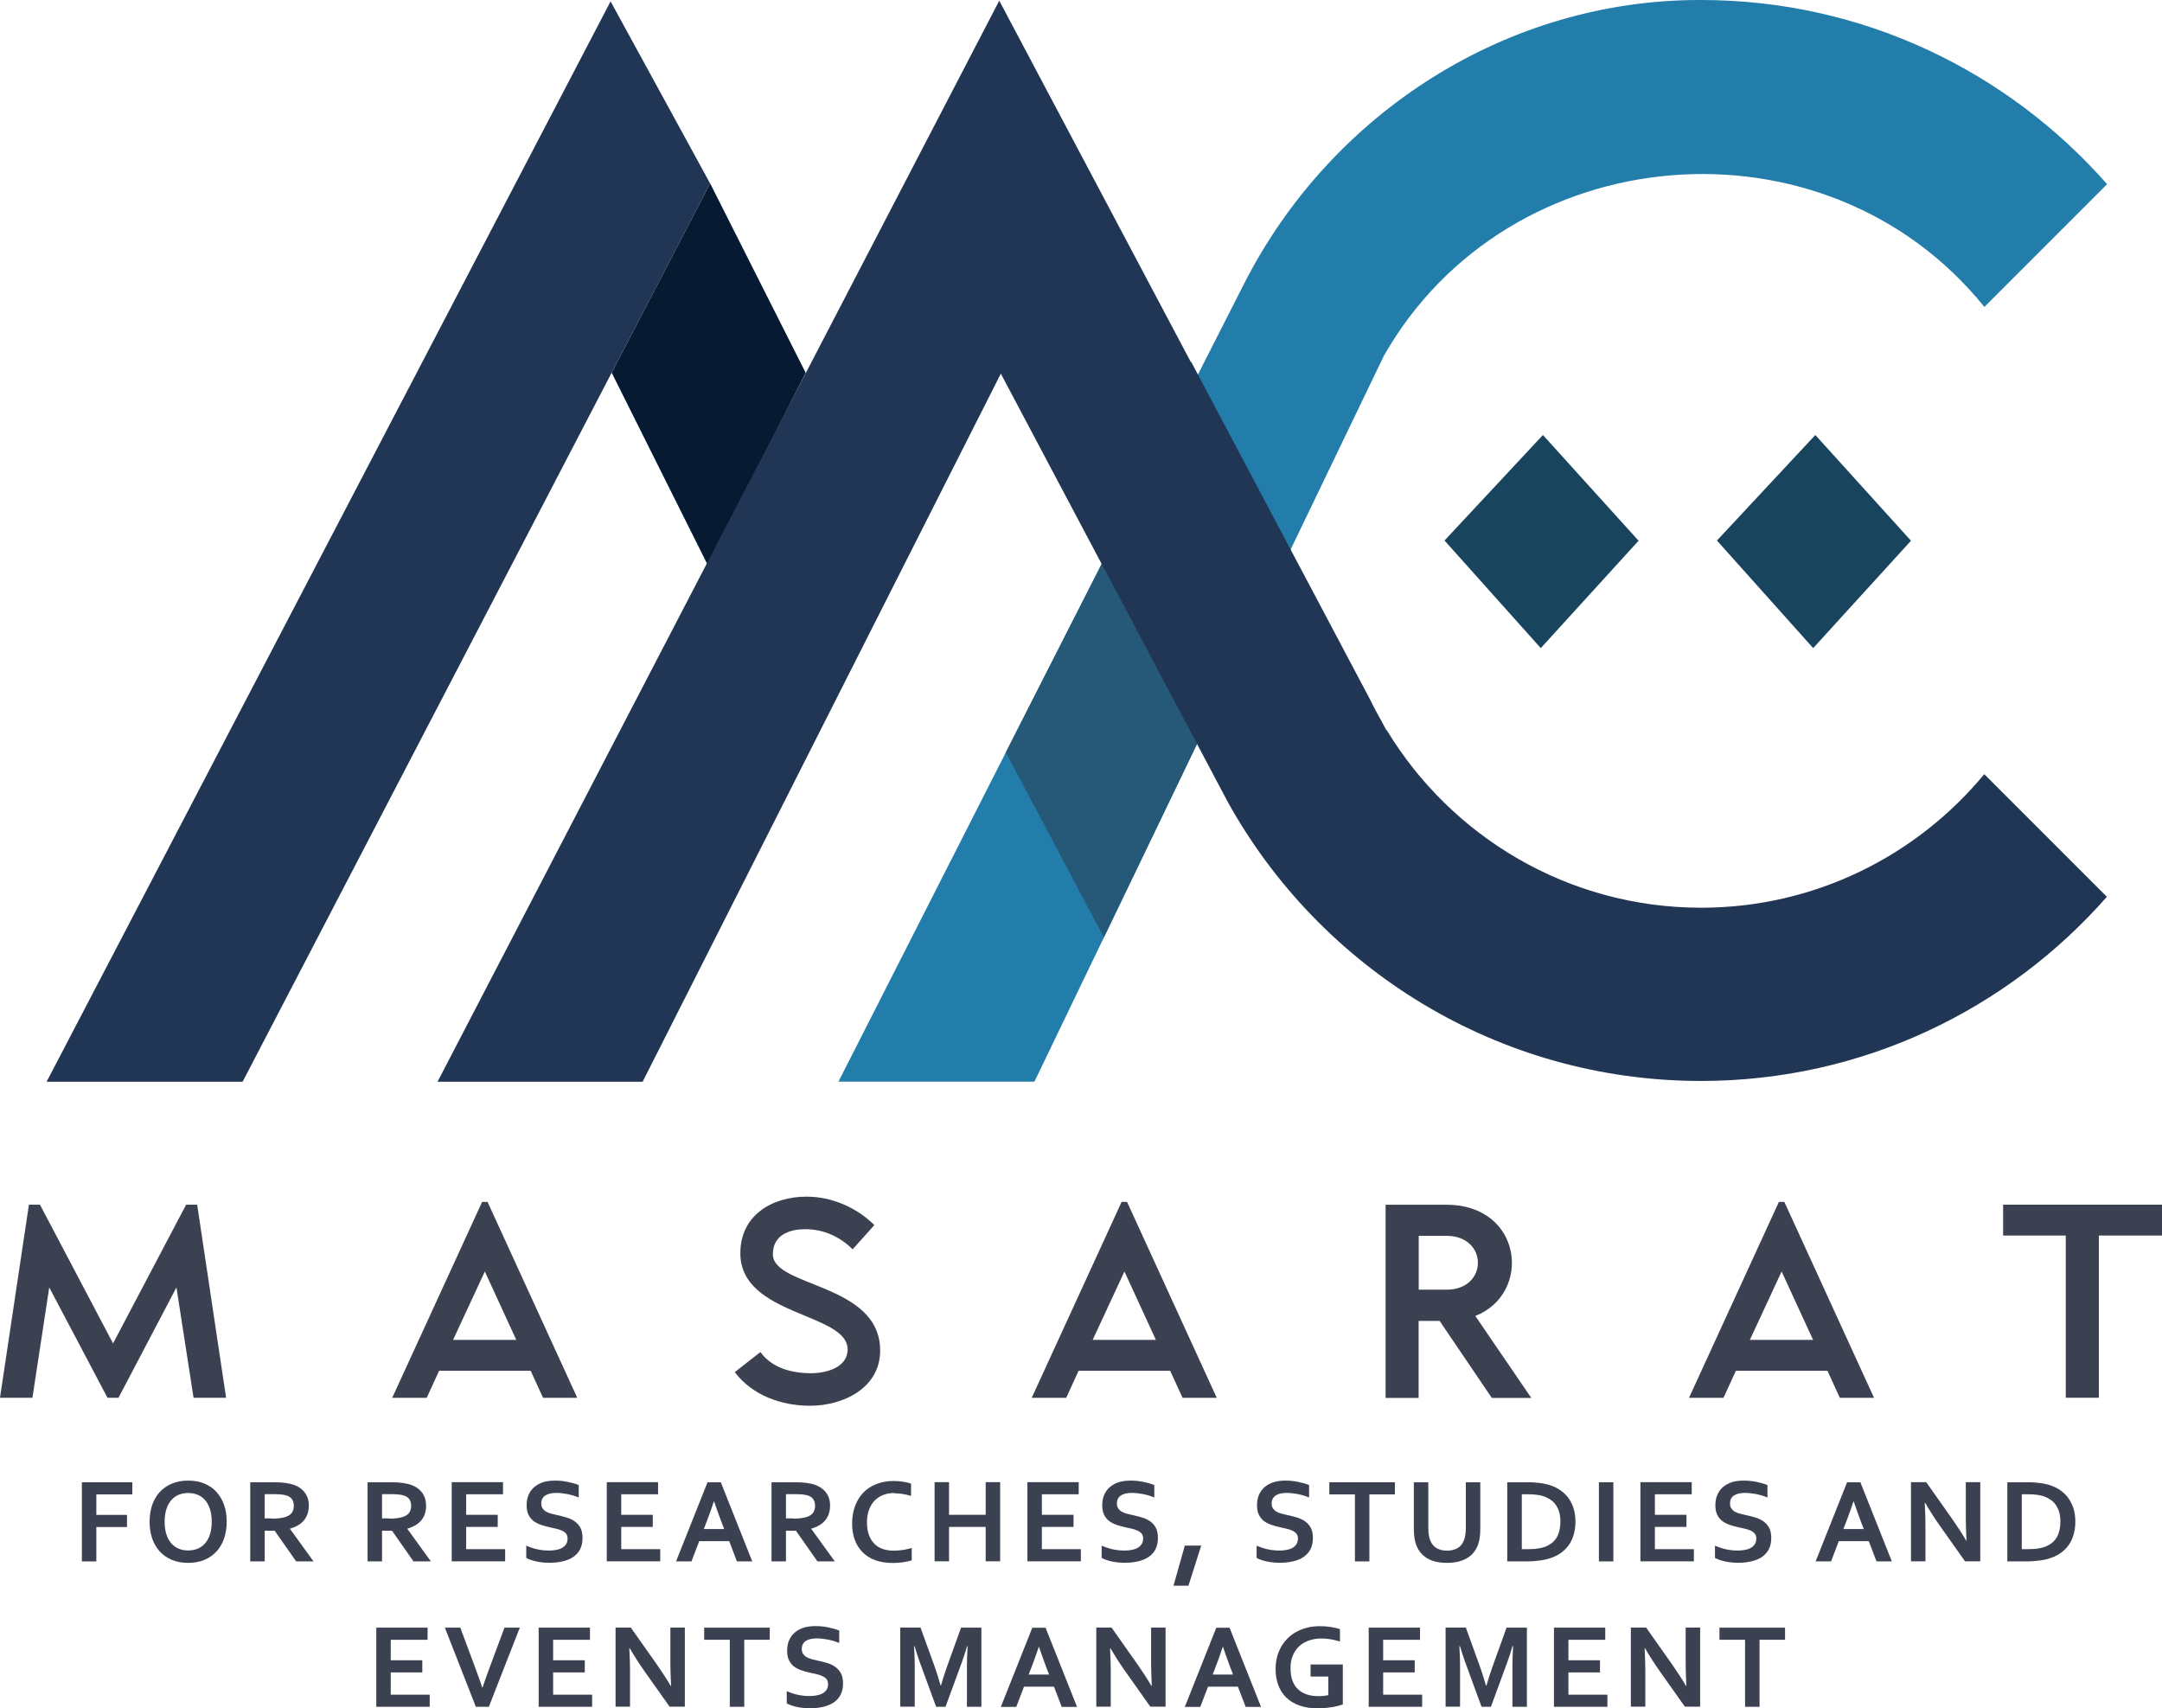
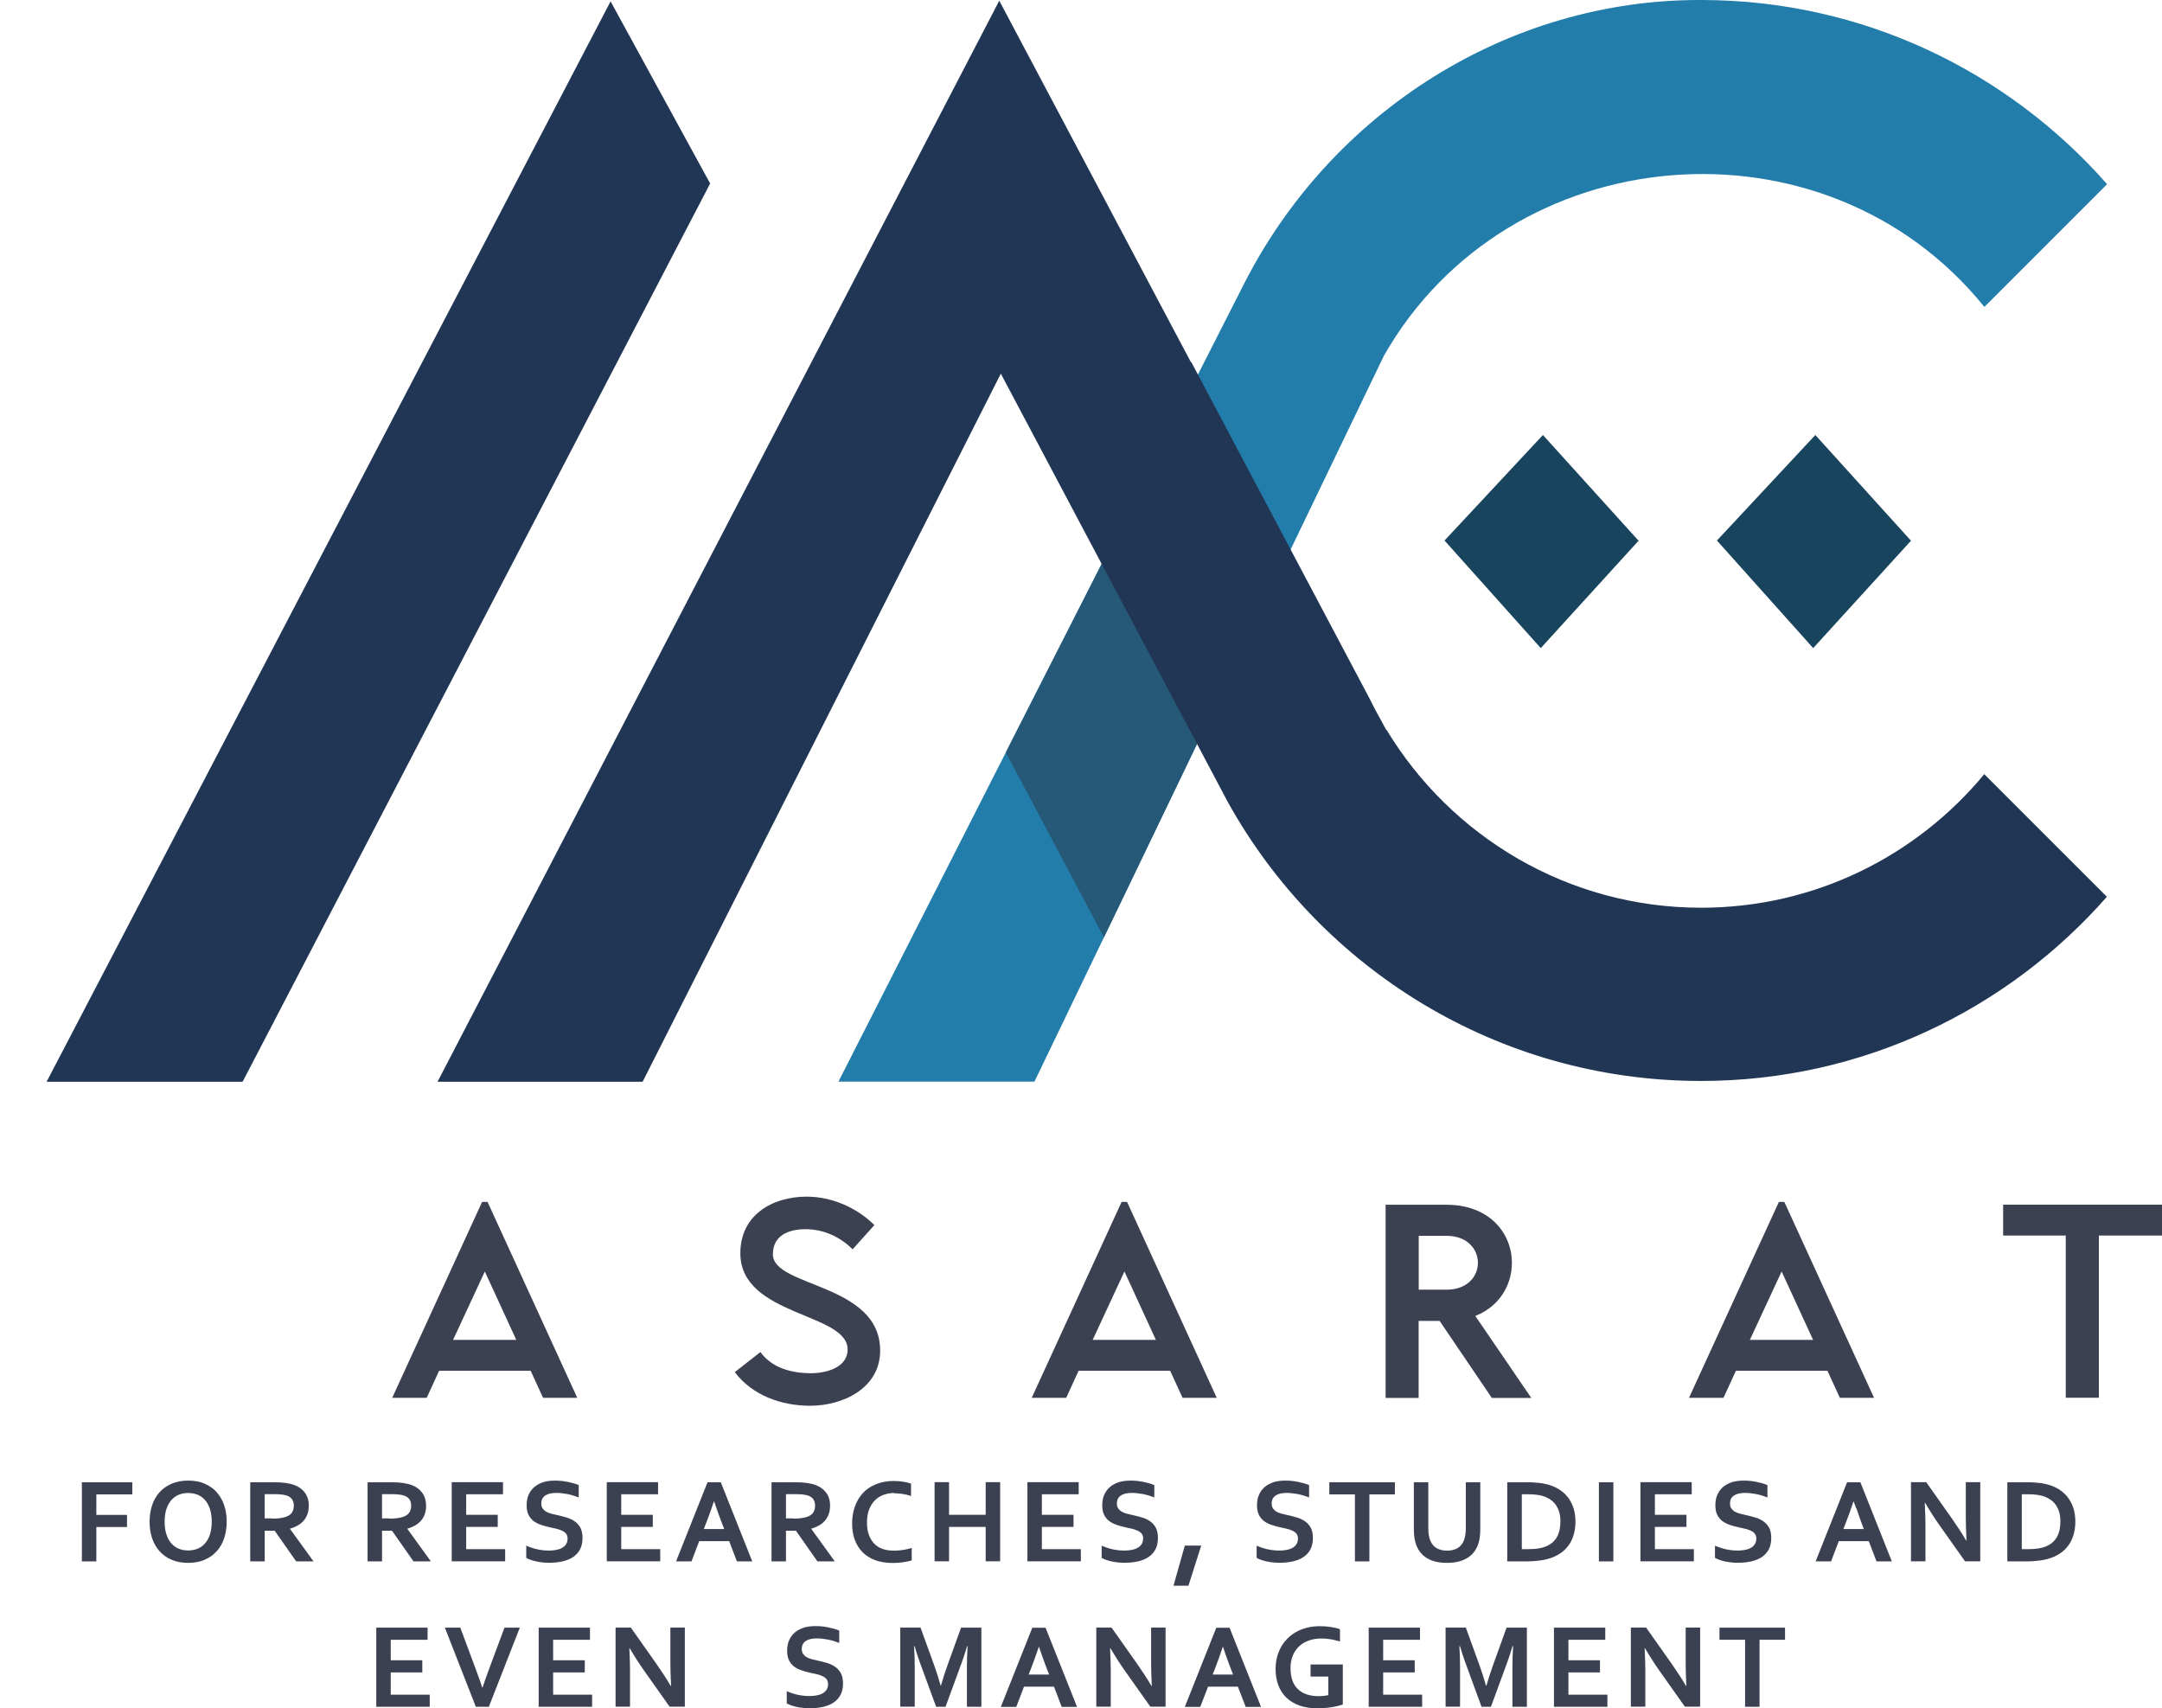
<svg xmlns="http://www.w3.org/2000/svg" id="Layer_1" version="1.1" viewBox="0 0 221.27 174.83">
  <defs>
    <style>
      .st0 {
        fill: #265978;
      }

      .st1 {
        fill: #19445e;
      }

      .st2 {
        fill: #061b31;
      }

      .st3 {
        fill: #213654;
      }

      .st4 {
        fill: #3c4152;
      }

      .st5 {
        fill: #227dab;
      }
    </style>
  </defs>
  <g>
    <path class="st5" d="M174.11,0c-19.77-.07-37.87,11.47-46.81,29.09,0,0-41.49,81.61-41.49,81.61h20.06l35.77-74.3c12.77-22.41,45.17-25.15,61.45-4.99l12.56-12.56C205.5,7.31,190.65,0,174.11,0Z" />
    <polygon class="st0" points="112.98 95.94 122.53 76.1 112.77 57.68 102.94 77 112.98 95.94" />
    <g>
-       <polygon class="st2" points="82.46 38.16 72.45 57.86 62.6 38.14 72.68 18.77 82.46 38.16" />
      <g>
        <path class="st3" d="M203.09,79.22c-6.9,8.35-17.33,13.68-28.99,13.68-13.64,0-25.6-7.3-32.19-18.2l-.03.02-.48-.9c-.41-.72-.81-1.46-1.17-2.21l-18.32-34.58s-.01.03-.02.05L102.27.07l-57.49,110.64h20.99l36.66-72.47,23.23,43.84h0c9.44,17.02,27.62,28.55,48.43,28.55,16.54,0,31.4-7.31,41.54-18.85l-12.56-12.56Z" />
        <polygon class="st3" points="62.49 .14 4.77 110.71 24.83 110.71 72.68 18.78 62.49 .14" />
      </g>
    </g>
  </g>
  <g>
-     <path class="st4" d="M2.96,123.29h1.13l7.48,14.2,7.48-14.2h1.13l2.96,19.76h-3.33l-1.75-11.29-5.93,11.29h-1.13l-5.96-11.29-1.72,11.29H0l2.96-19.76Z" />
    <path class="st4" d="M40.14,143.06l9.2-20.05h.56l9.18,20.05h-3.5l-1.27-2.77h-9.37l-1.27,2.77h-3.53ZM52.84,137.13l-3.22-7-3.25,7h6.47Z" />
    <path class="st4" d="M77.82,138.37c1.21,1.67,3.25,2.17,5.2,2.17,1.5,0,3.73-.56,3.73-2.43,0-3.78-10.98-3.39-10.98-9.85,0-3.87,3.22-5.79,6.78-5.79,2.57,0,5.11,1.1,6.94,2.91l-2.23,2.48c-1.3-1.3-2.99-2.06-4.83-2.06-1.69,0-3.33.62-3.33,2.57,0,3.39,10.98,2.94,10.98,9.85,0,3.84-3.78,5.65-7.17,5.65-2.91,0-5.9-1.04-7.71-3.44l2.63-2.06Z" />
    <path class="st4" d="M105.59,143.06l9.2-20.05h.56l9.18,20.05h-3.5l-1.27-2.77h-9.37l-1.27,2.77h-3.53ZM118.3,137.13l-3.22-7-3.25,7h6.47Z" />
    <path class="st4" d="M141.81,143.06v-19.76h6.24c7.79,0,8.78,9.09,2.94,11.38l5.73,8.39h-4.04l-5.34-7.88h-2.15v7.88h-3.39ZM145.2,126.48v5.51h2.85c4.29,0,4.26-5.51,0-5.51h-2.85Z" />
    <path class="st4" d="M172.86,143.06l9.2-20.05h.56l9.18,20.05h-3.5l-1.27-2.77h-9.37l-1.27,2.77h-3.53ZM185.56,137.13l-3.22-7-3.25,7h6.47Z" />
    <path class="st4" d="M205.01,126.45v-3.16h16.26v3.16h-6.46v16.6h-3.39v-16.6h-6.41Z" />
  </g>
  <g>
    <path class="st4" d="M9.86,159.8h-1.48v-8.1h5.16v1.24h-3.68v2.1h3.14v1.24h-3.14v3.52Z" />
    <path class="st4" d="M23.2,155.74c0,.62-.09,1.18-.26,1.7-.18.52-.43.96-.77,1.33s-.75.66-1.24.87-1.05.31-1.67.31-1.18-.1-1.68-.31c-.49-.21-.9-.49-1.24-.87-.34-.37-.59-.81-.77-1.33-.17-.51-.26-1.08-.26-1.7s.09-1.18.26-1.7c.18-.52.43-.96.77-1.33.34-.37.75-.66,1.24-.87.49-.21,1.05-.31,1.68-.31s1.18.1,1.67.31.91.49,1.24.87.59.81.77,1.33c.18.51.26,1.08.26,1.7ZM21.67,155.74c0-.49-.06-.92-.18-1.29-.12-.37-.29-.68-.5-.92-.21-.25-.47-.43-.76-.55-.3-.12-.62-.18-.97-.18s-.68.06-.97.18c-.3.12-.55.31-.76.55-.21.25-.38.55-.5.92-.12.37-.18.8-.18,1.29s.06.92.18,1.29c.12.37.29.68.5.92.21.24.47.43.76.55.29.12.62.18.97.18s.67-.06.97-.18c.29-.12.55-.31.76-.55.21-.24.38-.55.5-.92.12-.37.18-.8.18-1.29Z" />
    <path class="st4" d="M31.6,154.13c0,.57-.16,1.04-.47,1.44-.31.39-.8.69-1.45.88v.02l2.41,3.33h-1.78l-2.2-3.14h-1.02v3.14h-1.48v-8.1h2.47c.41,0,.79.02,1.14.07.35.05.65.12.9.21.48.18.84.45,1.1.81.26.36.39.81.39,1.35ZM27.82,155.42c.34,0,.63-.01.86-.05.24-.03.43-.08.6-.14.3-.11.51-.27.62-.46.12-.2.17-.42.17-.68,0-.22-.05-.41-.14-.58-.09-.17-.25-.3-.46-.4-.14-.06-.32-.11-.53-.14-.21-.03-.48-.05-.79-.05h-1.06v2.48h.73Z" />
    <path class="st4" d="M43.61,154.13c0,.57-.16,1.04-.47,1.44-.31.39-.8.69-1.45.88v.02l2.41,3.33h-1.78l-2.2-3.14h-1.02v3.14h-1.48v-8.1h2.46c.41,0,.79.02,1.14.07.35.05.65.12.9.21.48.18.84.45,1.1.81.26.36.39.81.39,1.35ZM39.83,155.42c.34,0,.63-.01.86-.05.24-.03.43-.08.6-.14.3-.11.51-.27.62-.46.12-.2.17-.42.17-.68,0-.22-.05-.41-.14-.58-.09-.17-.25-.3-.46-.4-.14-.06-.32-.11-.53-.14-.21-.03-.48-.05-.79-.05h-1.06v2.48h.73Z" />
    <path class="st4" d="M47.71,158.55h3.99v1.24h-5.47v-8.1h5.25v1.24h-3.77v2.1h3.23v1.24h-3.23v2.28Z" />
    <path class="st4" d="M58.09,157.47c0-.21-.05-.37-.15-.5-.1-.13-.24-.23-.41-.31s-.37-.15-.58-.2c-.22-.05-.44-.1-.68-.15-.31-.07-.61-.15-.9-.25-.29-.1-.54-.23-.76-.39-.22-.17-.39-.38-.52-.64-.13-.26-.19-.58-.19-.97,0-.43.07-.8.22-1.12.15-.32.35-.58.61-.79.26-.21.56-.36.9-.47.35-.1.73-.15,1.17-.15s.87.04,1.3.13.81.19,1.13.33v1.27c-.42-.17-.82-.29-1.21-.36-.39-.07-.75-.11-1.09-.11-.49,0-.87.09-1.13.27s-.4.44-.4.8c0,.21.04.38.13.51.09.13.2.24.35.33.15.09.32.16.52.21s.4.1.62.15c.34.07.67.16.98.25.31.09.59.23.83.4s.43.39.58.66c.14.27.21.62.21,1.04s-.08.81-.24,1.13c-.16.32-.39.58-.69.79-.3.21-.66.36-1.08.46-.43.1-.89.15-1.39.15-.44,0-.87-.04-1.3-.13-.43-.09-.78-.21-1.06-.37v-1.25c.4.17.79.3,1.17.38.38.08.77.12,1.17.12.23,0,.46-.02.69-.06.23-.04.43-.1.61-.2.18-.09.32-.22.43-.38.11-.16.16-.36.16-.59Z" />
    <path class="st4" d="M63.58,158.55h3.99v1.24h-5.47v-8.1h5.25v1.24h-3.77v2.1h3.23v1.24h-3.23v2.28Z" />
    <path class="st4" d="M74.61,157.73h-3.05l-.79,2.07h-1.58l3.22-8.1h1.36l3.22,8.1h-1.57l-.79-2.07ZM73.07,153.64c-.28.85-.54,1.56-.76,2.13l-.28.72h2.09l-.28-.72c-.22-.57-.47-1.28-.76-2.13h-.02Z" />
    <path class="st4" d="M84.95,154.13c0,.57-.16,1.04-.47,1.44-.31.39-.8.69-1.45.88v.02l2.41,3.33h-1.78l-2.2-3.14h-1.02v3.14h-1.48v-8.1h2.47c.41,0,.79.02,1.14.07.35.05.65.12.9.21.48.18.84.45,1.1.81.26.36.39.81.39,1.35ZM81.17,155.42c.34,0,.63-.01.86-.05.24-.03.43-.08.6-.14.3-.11.51-.27.62-.46.12-.2.17-.42.17-.68,0-.22-.05-.41-.14-.58-.09-.17-.24-.3-.46-.4-.14-.06-.32-.11-.53-.14-.21-.03-.48-.05-.79-.05h-1.06v2.48h.73Z" />
    <path class="st4" d="M91.51,152.8c-.4,0-.78.07-1.12.2-.34.13-.63.33-.88.58-.24.25-.43.57-.57.94-.14.37-.21.8-.21,1.28s.06.9.19,1.26c.12.36.31.66.54.91.23.24.52.43.86.55.34.12.72.18,1.15.18.31,0,.62-.02.94-.07.32-.05.62-.12.9-.21v1.28c-.28.08-.59.14-.92.19-.33.05-.67.07-1.02.07-.69,0-1.29-.1-1.81-.29-.52-.2-.96-.47-1.3-.83-.35-.36-.61-.79-.79-1.28-.18-.5-.26-1.05-.26-1.65s.09-1.19.28-1.72c.19-.53.46-.99.81-1.37.35-.39.8-.69,1.33-.91.53-.22,1.13-.34,1.8-.34.34,0,.67.02.98.07.31.05.58.11.83.2v1.26c-.32-.1-.62-.17-.9-.21s-.55-.06-.82-.06Z" />
    <path class="st4" d="M97.13,155.03h3.75v-3.34h1.48v8.1h-1.48v-3.52h-3.75v3.52h-1.48v-8.1h1.48v3.34Z" />
    <path class="st4" d="M106.63,158.55h3.99v1.24h-5.47v-8.1h5.25v1.24h-3.77v2.1h3.24v1.24h-3.24v2.28Z" />
    <path class="st4" d="M117,157.47c0-.21-.05-.37-.15-.5-.1-.13-.24-.23-.41-.31-.17-.08-.37-.15-.58-.2-.22-.05-.44-.1-.68-.15-.31-.07-.62-.15-.9-.25-.29-.1-.54-.23-.76-.39-.22-.17-.39-.38-.52-.64s-.19-.58-.19-.97c0-.43.07-.8.22-1.12.15-.32.35-.58.61-.79.26-.21.56-.36.9-.47.34-.1.73-.15,1.17-.15s.87.04,1.3.13.81.19,1.13.33v1.27c-.42-.17-.82-.29-1.21-.36-.39-.07-.75-.11-1.09-.11-.49,0-.87.09-1.13.27s-.4.44-.4.8c0,.21.04.38.13.51.09.13.2.24.35.33.15.09.32.16.51.21s.4.1.62.15c.34.07.67.16.98.25.31.09.59.23.83.4s.43.39.57.66c.14.27.21.62.21,1.04s-.08.81-.24,1.13-.39.58-.69.79c-.3.21-.66.36-1.08.46s-.89.15-1.39.15c-.44,0-.87-.04-1.3-.13-.43-.09-.78-.21-1.06-.37v-1.25c.4.17.79.3,1.17.38.38.08.77.12,1.18.12.23,0,.46-.02.69-.06.23-.04.43-.1.61-.2s.32-.22.43-.38c.11-.16.16-.36.16-.59Z" />
    <path class="st4" d="M121.26,158.18h1.68l-1.31,4.11h-1.53l1.16-4.11Z" />
    <path class="st4" d="M132.84,157.47c0-.21-.05-.37-.15-.5-.1-.13-.24-.23-.41-.31s-.37-.15-.58-.2c-.22-.05-.44-.1-.68-.15-.31-.07-.61-.15-.9-.25-.29-.1-.54-.23-.76-.39-.22-.17-.39-.38-.52-.64-.13-.26-.19-.58-.19-.97,0-.43.07-.8.22-1.12.15-.32.35-.58.61-.79.26-.21.56-.36.9-.47.35-.1.73-.15,1.17-.15s.87.04,1.3.13.81.19,1.13.33v1.27c-.42-.17-.82-.29-1.21-.36-.39-.07-.75-.11-1.09-.11-.49,0-.87.09-1.13.27s-.4.44-.4.8c0,.21.04.38.13.51.09.13.2.24.35.33.15.09.32.16.52.21s.4.1.62.15c.34.07.67.16.98.25.31.09.59.23.83.4s.43.39.58.66c.14.27.21.62.21,1.04s-.08.81-.24,1.13c-.16.32-.39.58-.69.79-.3.21-.66.36-1.08.46-.43.1-.89.15-1.39.15-.44,0-.87-.04-1.3-.13-.43-.09-.78-.21-1.06-.37v-1.25c.4.17.79.3,1.17.38.38.08.77.12,1.17.12.23,0,.46-.02.69-.06.23-.04.43-.1.61-.2.18-.09.32-.22.43-.38.11-.16.16-.36.16-.59Z" />
    <path class="st4" d="M140.15,159.8h-1.48v-6.86h-2.62v-1.24h6.71v1.24h-2.61v6.86Z" />
    <path class="st4" d="M148.1,159.95c-.42,0-.81-.04-1.15-.12-.34-.08-.64-.2-.9-.36-.26-.16-.48-.34-.66-.57-.18-.22-.33-.48-.44-.76-.09-.23-.15-.48-.19-.75-.04-.27-.06-.58-.06-.92v-4.77h1.48v4.64c0,.57.07,1.02.21,1.34.15.36.38.62.67.78.3.16.64.24,1.04.24s.75-.08,1.04-.24c.3-.16.52-.42.67-.78.14-.32.21-.77.21-1.34v-4.64h1.48v4.77c0,.34-.02.65-.06.92s-.1.52-.19.75c-.11.28-.26.54-.44.76-.18.22-.41.41-.67.57-.27.16-.57.27-.91.36-.34.08-.73.12-1.15.12Z" />
    <path class="st4" d="M154.26,159.8v-8.1h2.15c.19,0,.38,0,.58.02.2.01.39.03.57.05.19.02.37.05.54.09.17.03.33.08.48.12.43.14.81.32,1.15.56s.61.51.83.83.39.68.51,1.07c.11.39.17.82.17,1.28,0,.44-.05.84-.15,1.23-.1.38-.24.73-.44,1.04-.2.31-.45.59-.75.83-.3.24-.66.44-1.07.59-.34.13-.73.23-1.17.29s-.93.1-1.47.1h-1.93ZM156.36,158.55c.87,0,1.55-.12,2.03-.36.43-.21.76-.52.98-.93.22-.41.33-.93.33-1.56,0-.33-.04-.63-.11-.9s-.18-.5-.31-.71c-.14-.21-.3-.39-.5-.54s-.42-.27-.66-.37c-.23-.09-.49-.15-.77-.19-.28-.04-.6-.06-.95-.06h-.65v5.62h.61Z" />
    <path class="st4" d="M163.64,159.8v-8.1h1.48v8.1h-1.48Z" />
    <path class="st4" d="M169.38,158.55h3.98v1.24h-5.47v-8.1h5.25v1.24h-3.77v2.1h3.23v1.24h-3.23v2.28Z" />
    <path class="st4" d="M179.75,157.47c0-.21-.05-.37-.15-.5-.1-.13-.24-.23-.41-.31-.17-.08-.37-.15-.58-.2-.22-.05-.44-.1-.68-.15-.31-.07-.62-.15-.9-.25-.29-.1-.54-.23-.76-.39-.22-.17-.39-.38-.52-.64s-.19-.58-.19-.97c0-.43.07-.8.22-1.12.15-.32.35-.58.61-.79.26-.21.56-.36.9-.47.34-.1.73-.15,1.17-.15s.87.04,1.3.13.81.19,1.13.33v1.27c-.42-.17-.82-.29-1.21-.36-.39-.07-.75-.11-1.09-.11-.49,0-.86.09-1.13.27-.27.18-.4.44-.4.8,0,.21.04.38.13.51s.2.24.35.33c.15.09.32.16.52.21s.4.1.62.15c.34.07.67.16.98.25.31.09.59.23.83.4s.43.39.58.66c.14.27.21.62.21,1.04s-.08.81-.24,1.13-.39.58-.69.79c-.3.21-.66.36-1.08.46s-.89.15-1.39.15c-.44,0-.87-.04-1.3-.13-.43-.09-.78-.21-1.06-.37v-1.25c.4.17.79.3,1.17.38.38.08.77.12,1.17.12.23,0,.46-.02.69-.06.23-.04.43-.1.61-.2.18-.09.32-.22.43-.38.11-.16.16-.36.16-.59Z" />
-     <path class="st4" d="M191.24,157.73h-3.05l-.79,2.07h-1.58l3.22-8.1h1.36l3.22,8.1h-1.57l-.79-2.07ZM189.7,153.64c-.28.85-.54,1.56-.76,2.13l-.28.72h2.09l-.28-.72c-.22-.57-.47-1.28-.76-2.13h-.02Z" />
+     <path class="st4" d="M191.24,157.73h-3.05l-.79,2.07h-1.58l3.22-8.1h1.36l3.22,8.1h-1.57l-.79-2.07ZM189.7,153.64c-.28.85-.54,1.56-.76,2.13l-.28.72h2.09c-.22-.57-.47-1.28-.76-2.13h-.02Z" />
    <path class="st4" d="M199.8,155.46c.58.83,1.05,1.56,1.42,2.2h.04c-.05-1.05-.07-1.82-.07-2.3v-3.67h1.48v8.1h-1.56l-2.64-3.73c-.46-.65-.94-1.4-1.44-2.25h-.04c.05.99.07,1.76.07,2.31v3.67h-1.48v-8.1h1.56l2.66,3.77Z" />
    <path class="st4" d="M205.44,159.8v-8.1h2.14c.19,0,.38,0,.58.02.2.01.39.03.57.05s.37.05.54.09c.17.03.33.08.48.12.43.14.81.32,1.14.56.33.23.61.51.83.83.22.32.39.68.51,1.07.11.39.17.82.17,1.28,0,.44-.05.84-.15,1.23-.1.38-.24.73-.44,1.04s-.45.59-.75.83c-.3.24-.66.44-1.07.59-.34.13-.73.23-1.17.29s-.93.1-1.47.1h-1.93ZM207.53,158.55c.87,0,1.55-.12,2.03-.36.43-.21.76-.52.98-.93s.33-.93.33-1.56c0-.33-.04-.63-.11-.9s-.18-.5-.31-.71c-.14-.21-.3-.39-.5-.54-.2-.15-.42-.27-.66-.37-.23-.09-.49-.15-.77-.19s-.6-.06-.95-.06h-.65v5.62h.61Z" />
    <path class="st4" d="M40,173.44h3.98v1.24h-5.47v-8.1h5.25v1.24h-3.77v2.1h3.23v1.24h-3.23v2.28Z" />
    <path class="st4" d="M49.39,172.7c.15-.44.26-.75.32-.94.07-.19.21-.57.42-1.15l1.5-4.03h1.57l-3.17,8.1h-1.33l-3.17-8.1h1.58l1.5,4.03c.21.58.35.97.42,1.15.07.19.18.5.32.94h.02Z" />
    <path class="st4" d="M56.61,173.44h3.99v1.24h-5.47v-8.1h5.25v1.24h-3.77v2.1h3.24v1.24h-3.24v2.28Z" />
    <path class="st4" d="M67.22,170.34c.58.83,1.05,1.56,1.42,2.2h.04c-.05-1.05-.07-1.82-.07-2.3v-3.67h1.48v8.1h-1.56l-2.64-3.73c-.46-.65-.94-1.4-1.44-2.25h-.04c.05.99.07,1.76.07,2.31v3.67h-1.48v-8.1h1.56l2.66,3.77Z" />
-     <path class="st4" d="M76.17,174.68h-1.48v-6.86h-2.62v-1.24h6.71v1.24h-2.61v6.86Z" />
    <path class="st4" d="M84.75,172.36c0-.21-.05-.37-.15-.5-.1-.13-.24-.23-.41-.31s-.37-.15-.58-.2c-.22-.05-.44-.1-.68-.15-.31-.07-.61-.15-.9-.25-.29-.1-.54-.23-.76-.39-.22-.17-.39-.38-.52-.64-.13-.26-.19-.58-.19-.97,0-.43.07-.8.22-1.12.15-.32.35-.58.61-.79.26-.21.56-.36.9-.47.35-.1.73-.15,1.17-.15s.87.04,1.3.13.81.19,1.13.33v1.27c-.42-.17-.82-.29-1.21-.36-.39-.07-.75-.11-1.09-.11-.49,0-.87.09-1.13.27s-.4.44-.4.8c0,.21.04.38.13.51.09.13.2.24.35.33.15.09.32.16.52.21s.4.1.62.15c.34.07.67.16.98.25.31.09.59.23.83.4s.43.39.58.66c.14.27.21.62.21,1.04s-.08.81-.24,1.13c-.16.32-.39.58-.69.79-.3.21-.66.36-1.08.46-.43.1-.89.15-1.39.15-.44,0-.87-.04-1.3-.13-.43-.09-.78-.21-1.06-.37v-1.25c.4.17.79.3,1.17.38.38.08.77.12,1.17.12.23,0,.46-.02.69-.06.23-.04.43-.1.61-.2.18-.09.32-.22.43-.38.11-.16.16-.36.16-.59Z" />
    <path class="st4" d="M96.3,172.51c.18-.64.4-1.32.66-2.05l1.4-3.88h2.08v8.1h-1.48v-4.11c0-.6.02-1.3.07-2.1h-.05c-.07.23-.15.49-.24.78s-.19.57-.29.85l-1.68,4.58h-.96l-1.68-4.58c-.1-.28-.2-.56-.29-.85s-.17-.55-.24-.78h-.05c.05.75.07,1.44.07,2.09v4.11h-1.48v-8.1h2.07l1.4,3.86c.23.64.45,1.33.66,2.07h.04Z" />
    <path class="st4" d="M107.85,172.62h-3.05l-.79,2.07h-1.58l3.22-8.1h1.36l3.22,8.1h-1.57l-.79-2.07ZM106.32,168.53c-.28.85-.54,1.56-.76,2.13l-.28.72h2.09l-.28-.72c-.22-.57-.47-1.28-.76-2.13h-.02Z" />
    <path class="st4" d="M116.42,170.34c.58.83,1.05,1.56,1.42,2.2h.04c-.05-1.05-.07-1.82-.07-2.3v-3.67h1.48v8.1h-1.56l-2.64-3.73c-.46-.65-.94-1.4-1.44-2.25h-.04c.05.99.07,1.76.07,2.31v3.67h-1.48v-8.1h1.56l2.66,3.77Z" />
    <path class="st4" d="M126.69,172.62h-3.05l-.8,2.07h-1.58l3.22-8.1h1.36l3.22,8.1h-1.57l-.8-2.07ZM125.15,168.53c-.28.85-.54,1.56-.76,2.13l-.28.72h2.09l-.28-.72c-.22-.57-.47-1.28-.76-2.13h-.02Z" />
    <path class="st4" d="M135.95,171.59h-1.82v-1.24h3.3v4.09c-.12.04-.28.09-.46.14s-.4.09-.63.13c-.23.04-.47.07-.72.09-.25.02-.49.04-.73.04-.73,0-1.36-.1-1.9-.29-.54-.2-1-.47-1.36-.83-.36-.36-.63-.78-.81-1.27-.18-.49-.27-1.03-.27-1.63,0-.42.05-.82.14-1.2.1-.38.24-.73.42-1.06.18-.33.41-.62.67-.88s.56-.49.9-.67c.34-.19.71-.33,1.11-.43.4-.1.83-.15,1.29-.15.41,0,.8.03,1.16.09.37.06.67.13.9.22v1.26c-.31-.1-.63-.18-.95-.23-.32-.05-.64-.08-.97-.08-.44,0-.85.07-1.24.2-.38.13-.72.32-1,.58-.28.26-.5.57-.66.95s-.24.81-.24,1.3c0,.96.25,1.67.75,2.15.5.48,1.2.72,2.11.72.17,0,.35,0,.53-.03.18-.02.34-.04.48-.07v-1.9Z" />
    <path class="st4" d="M141.57,173.44h3.98v1.24h-5.47v-8.1h5.25v1.24h-3.77v2.1h3.23v1.24h-3.23v2.28Z" />
    <path class="st4" d="M152.13,172.51c.18-.64.4-1.32.66-2.05l1.4-3.88h2.08v8.1h-1.48v-4.11c0-.6.02-1.3.07-2.1h-.06c-.07.23-.15.49-.24.78s-.19.57-.29.85l-1.68,4.58h-.96l-1.68-4.58c-.1-.28-.2-.56-.29-.85s-.17-.55-.24-.78h-.06c.05.75.07,1.44.07,2.09v4.11h-1.48v-8.1h2.07l1.4,3.86c.23.64.45,1.33.66,2.07h.04Z" />
    <path class="st4" d="M160.52,173.44h3.99v1.24h-5.47v-8.1h5.25v1.24h-3.77v2.1h3.23v1.24h-3.23v2.28Z" />
    <path class="st4" d="M171.13,170.34c.58.83,1.05,1.56,1.42,2.2h.04c-.05-1.05-.07-1.82-.07-2.3v-3.67h1.48v8.1h-1.56l-2.64-3.73c-.46-.65-.94-1.4-1.44-2.25h-.04c.05.99.07,1.76.07,2.31v3.67h-1.48v-8.1h1.56l2.66,3.77Z" />
    <path class="st4" d="M180.08,174.68h-1.48v-6.86h-2.62v-1.24h6.71v1.24h-2.61v6.86Z" />
  </g>
  <g>
    <polygon class="st1" points="195.58 55.34 185.57 66.33 175.72 55.32 185.79 44.52 195.58 55.34" />
    <polygon class="st1" points="167.7 55.34 157.69 66.33 147.84 55.32 157.91 44.52 167.7 55.34" />
  </g>
</svg>